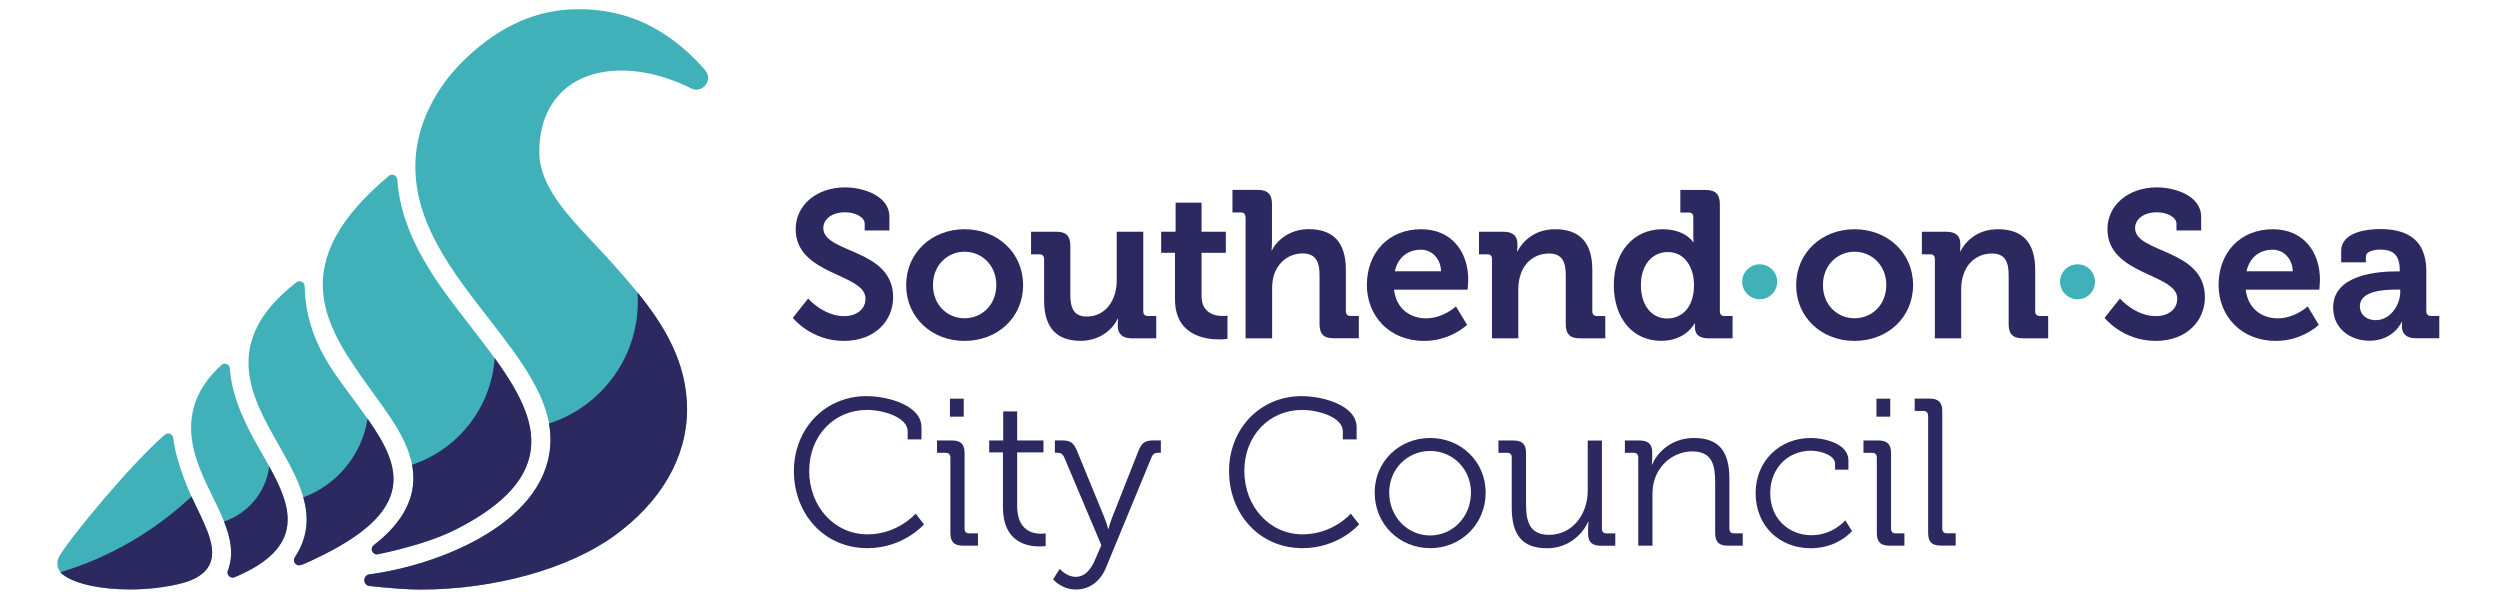
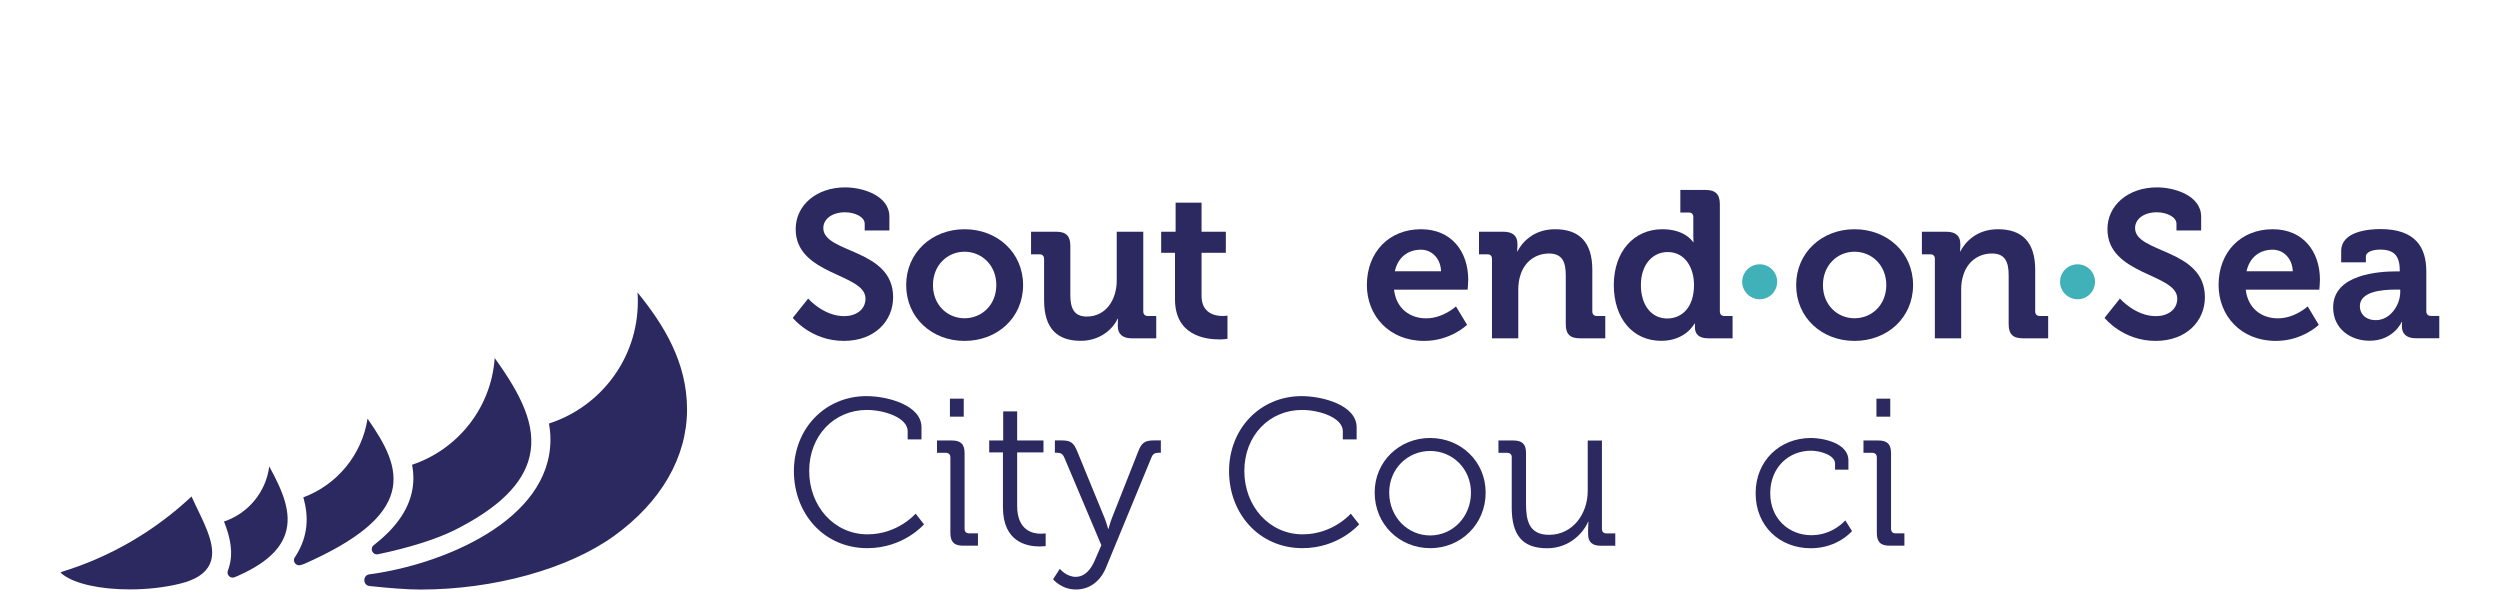
<svg xmlns="http://www.w3.org/2000/svg" version="1.1" viewBox="0 0 250 60">
  <defs>
    <style>
      .st0 {
        fill: #41b1b9;
      }

      .st1 {
        fill: #2c2860;
      }
    </style>
  </defs>
  <g id="Layer_1" focusable="false">
    <g>
      <g>
-         <path class="st0" d="M42.058,58.957c-1.328,0-3.069-.133-5.092-.351-.695-.07-.711-1.078-.016-1.171h0c7.279-.968,18.102-5.365,18.102-13.479,0-4.147-3.022-8.028-6.216-12.144-3.592-4.623-7.302-9.395-7.302-15.174,0-3.866,1.874-7.833,5.139-10.886,3.46-3.257,7.13-4.834,11.207-4.834,4.819,0,8.88,1.913,12.425,5.857.07.078.141.156.211.242.851.976-.281,2.413-1.429,1.812h0c-.797-.414-3.647-1.773-6.935-1.773-5.068,0-8.223,3.116-8.223,8.138,0,3.342,2.749,6.255,5.404,9.075.578.617,1.179,1.25,1.742,1.882,3.577,4.014,7.63,8.567,7.63,14.791,0,4.772-2.593,9.27-7.31,12.667-4.584,3.296-11.995,5.349-19.336,5.349ZM12.991,58.949c-2.944,0-5.443-.547-6.677-1.46-.586-.437-.75-1.234-.391-1.851,1.132-1.937,7.177-9.239,10.559-12.167.305-.266.789-.086.836.32.32,2.702,1.898,6.052,2.273,6.825,1.125,2.304,2.093,4.295,1.367,5.841-.429.921-1.406,1.554-2.983,1.929-1.523.367-3.249.562-4.982.562h0ZM23.44,57.73c-.422.164-.82-.266-.648-.687.023-.055.047-.117.062-.172.797-2.351-.383-4.756-1.64-7.302l-.016-.031c-1.671-3.405-4.131-8.403.937-13.034.32-.289.828-.078.851.351.227,3.264,1.976,6.333,3.1,8.302l.102.172c1.632,2.874,3.179,5.584,2.351,8.067-.562,1.671-2.155,3.061-4.873,4.241-.078.031-.156.062-.227.094ZM30.063,56.497c-.469.156-.859-.375-.586-.781.07-.102.117-.172.125-.187,2.358-3.803.344-7.372-1.796-11.152l-.078-.133c-2.562-4.529-5.717-10.106,1.913-16.01.328-.258.82-.031.828.383.086,4.897,2.515,8.145,4.506,10.808.211.281.414.554.609.828,2.249,3.077,4.381,5.982,3.585,8.934-.687,2.562-3.475,4.85-8.77,7.185-.016.008-.031.016-.047.016-.031.023-.141.062-.289.109ZM37.794,55.427c-.531.109-.851-.57-.422-.906,2.116-1.648,3.366-3.381,3.795-5.232.82-3.538-1.515-6.763-3.577-9.598-.172-.234-.336-.469-.5-.695l-.133-.187c-2.085-2.913-4.248-5.927-4.623-9.317-.437-3.983,1.648-7.794,6.552-11.902.32-.273.812-.055.843.367.414,5.771,4.014,10.402,6.966,14.206l.523.679c.547.703,1.109,1.437,1.64,2.148,3.014,4.022,4.857,7.372,4.092,10.652-.64,2.733-3.077,5.139-7.458,7.349-1.851.937-4.615,1.796-7.7,2.437Z" />
        <g>
          <path class="st1" d="M19.153,49.648c-3.678,3.452-8.145,6.076-13.104,7.575.078.094.164.187.266.258,1.234.914,3.733,1.46,6.677,1.46h0c1.734,0,3.46-.195,4.99-.57,1.577-.383,2.546-1.015,2.983-1.929.726-1.538-.242-3.53-1.367-5.841-.086-.172-.25-.515-.445-.953Z" />
          <path class="st1" d="M39.184,49.195c.656-2.437-.679-4.834-2.429-7.325-.562,3.624-3.061,6.615-6.42,7.864.539,1.913.5,3.827-.726,5.803-.008.016-.055.078-.125.187-.281.406.117.929.586.781.156-.055.266-.086.312-.102.008-.008.016-.008.031-.008,5.295-2.351,8.083-4.639,8.77-7.2Z" />
          <path class="st1" d="M68.704,40.94c0-4.686-2.288-8.419-4.951-11.691.023.297.031.601.031.898,0,5.709-3.733,10.543-8.887,12.206.094.531.148,1.062.148,1.601,0,8.114-10.824,12.511-18.102,13.479h0c-.695.094-.672,1.101.016,1.171,2.023.211,3.756.351,5.092.351,7.341,0,14.752-2.054,19.336-5.349,4.725-3.397,7.318-7.896,7.318-12.667Z" />
          <path class="st1" d="M28.532,53.396c.703-2.101-.297-4.365-1.609-6.755-.328,2.585-2.116,4.701-4.522,5.513.64,1.617.976,3.179.453,4.717-.016.055-.039.109-.062.172-.172.414.227.843.648.687.078-.031.156-.062.227-.094,2.718-1.179,4.311-2.569,4.865-4.241Z" />
          <path class="st1" d="M41.168,49.288c-.429,1.851-1.679,3.585-3.795,5.232-.429.336-.109,1.015.422.906,3.085-.64,5.849-1.507,7.708-2.437,4.381-2.21,6.818-4.608,7.458-7.349.711-3.054-.843-6.17-3.491-9.832-.344,4.982-3.702,9.145-8.262,10.668.172.914.187,1.851-.039,2.811Z" />
        </g>
      </g>
      <g>
        <path class="st1" d="M80.817,29.858s1.523,1.757,3.6,1.757c1.132,0,2.132-.609,2.132-1.757,0-2.53-6.982-2.319-6.982-6.943,0-2.405,2.093-4.178,4.959-4.178,1.734,0,4.412.812,4.412,2.929v1.382h-2.468v-.672c0-.687-.984-1.148-1.968-1.148-1.257,0-2.171.648-2.171,1.585,0,2.53,6.982,2.03,6.982,6.904,0,2.366-1.82,4.373-4.936,4.373-3.28,0-5.1-2.304-5.1-2.304l1.538-1.929Z" />
        <path class="st1" d="M96.452,22.923c3.264,0,5.857,2.319,5.857,5.584,0,3.28-2.593,5.584-5.857,5.584-3.241,0-5.834-2.304-5.834-5.584,0-3.264,2.593-5.584,5.834-5.584ZM96.452,31.826c1.734,0,3.179-1.335,3.179-3.327,0-1.968-1.445-3.327-3.179-3.327-1.718,0-3.155,1.359-3.155,3.327-.008,1.991,1.437,3.327,3.155,3.327Z" />
        <path class="st1" d="M104.402,25.891c0-.312-.164-.461-.461-.461h-.836v-2.257h2.53c.984,0,1.398.437,1.398,1.398v4.912c0,1.296.336,2.171,1.648,2.171,1.921,0,2.991-1.695,2.991-3.592v-4.889h2.655v7.966c0,.289.164.461.461.461h.836v2.233h-2.444c-.921,0-1.398-.437-1.398-1.195v-.289c0-.25.023-.484.023-.484h-.039c-.5,1.109-1.843,2.218-3.678,2.218-2.28,0-3.678-1.148-3.678-4.053v-4.139h-.008Z" />
        <path class="st1" d="M117.499,25.282h-1.382v-2.109h1.445v-2.905h2.593v2.905h2.429v2.109h-2.429v4.311c0,1.757,1.382,2.007,2.109,2.007.289,0,.484-.039.484-.039v2.319s-.336.062-.812.062c-1.484,0-4.436-.437-4.436-4.014v-4.647h0Z" />
-         <path class="st1" d="M124.543,21.705c0-.312-.164-.461-.461-.461h-.836v-2.257h2.53c.984,0,1.421.437,1.421,1.398v3.741c0,.523-.039.898-.039.898h.039c.5-1.023,1.82-2.109,3.663-2.109,2.382,0,3.725,1.234,3.725,4.053v4.162c0,.289.164.461.461.461h.836v2.233h-2.53c-.984,0-1.398-.422-1.398-1.421v-4.889c0-1.296-.351-2.171-1.695-2.171-1.398,0-2.491.921-2.882,2.218-.125.422-.164.882-.164,1.382v4.889h-2.655v-12.128h-.016Z" />
        <path class="st1" d="M142.099,22.923c3.054,0,4.725,2.233,4.725,5.061,0,.312-.062.984-.062.984h-7.357c.211,1.882,1.593,2.866,3.202,2.866,1.718,0,2.991-1.195,2.991-1.195l1.109,1.843s-1.632,1.609-4.287,1.609c-3.538,0-5.732-2.554-5.732-5.584,0-3.288,2.21-5.584,5.412-5.584ZM144.106,27.125c-.039-1.273-.921-2.155-2.007-2.155-1.359,0-2.319.812-2.616,2.155h4.623Z" />
        <path class="st1" d="M149.197,25.891c0-.312-.164-.461-.461-.461h-.836v-2.257h2.444c.945,0,1.398.437,1.398,1.195v.312c0,.227-.039.461-.039.461h.039c.461-.898,1.609-2.218,3.764-2.218,2.366,0,3.725,1.234,3.725,4.053v4.162c0,.289.164.461.461.461h.836v2.233h-2.53c-1,0-1.421-.422-1.421-1.421v-4.889c0-1.296-.336-2.171-1.671-2.171-1.421,0-2.491.898-2.866,2.171-.148.437-.211.921-.211,1.421v4.889h-2.632v-7.942Z" />
        <path class="st1" d="M166.238,22.923c2.319,0,3.077,1.296,3.077,1.296h.039s-.023-.273-.023-.625v-1.882c0-.312-.164-.461-.461-.461h-.836v-2.257h2.53c.984,0,1.421.437,1.421,1.421v10.723c0,.289.164.461.461.461h.812v2.233h-2.444c-.961,0-1.32-.461-1.32-1.085v-.398h-.039s-.875,1.734-3.327,1.734c-2.882,0-4.748-2.28-4.748-5.584.008-3.381,2.038-5.576,4.857-5.576ZM169.401,28.484c0-1.656-.859-3.28-2.632-3.28-1.46,0-2.679,1.195-2.679,3.303,0,2.03,1.062,3.342,2.632,3.342,1.382,0,2.679-1.007,2.679-3.366Z" />
        <path class="st0" d="M174.219,28.179c0-.961.781-1.749,1.749-1.749.976,0,1.749.781,1.749,1.749,0,.961-.773,1.749-1.749,1.749-.968-.008-1.749-.789-1.749-1.749Z" />
        <path class="st1" d="M185.45,22.923c3.264,0,5.857,2.319,5.857,5.584,0,3.28-2.593,5.584-5.857,5.584-3.241,0-5.834-2.304-5.834-5.584,0-3.264,2.593-5.584,5.834-5.584ZM185.45,31.826c1.734,0,3.179-1.335,3.179-3.327,0-1.968-1.445-3.327-3.179-3.327-1.718,0-3.155,1.359-3.155,3.327-.008,1.991,1.437,3.327,3.155,3.327Z" />
        <path class="st1" d="M193.486,25.891c0-.312-.164-.461-.461-.461h-.836v-2.257h2.444c.945,0,1.398.437,1.398,1.195v.312c0,.227-.039.461-.039.461h.039c.461-.898,1.609-2.218,3.764-2.218,2.366,0,3.725,1.234,3.725,4.053v4.162c0,.289.164.461.461.461h.836v2.233h-2.53c-1,0-1.421-.422-1.421-1.421v-4.889c0-1.296-.336-2.171-1.671-2.171-1.421,0-2.491.898-2.866,2.171-.148.437-.211.921-.211,1.421v4.889h-2.632v-7.942Z" />
        <path class="st0" d="M206.004,28.179c0-.961.781-1.749,1.749-1.749.976,0,1.749.781,1.749,1.749,0,.961-.773,1.749-1.749,1.749-.961-.008-1.749-.789-1.749-1.749Z" />
        <path class="st1" d="M211.994,29.858s1.523,1.757,3.6,1.757c1.132,0,2.132-.609,2.132-1.757,0-2.53-6.982-2.319-6.982-6.943,0-2.405,2.093-4.178,4.959-4.178,1.734,0,4.412.812,4.412,2.929v1.382h-2.468v-.672c0-.687-.984-1.148-1.968-1.148-1.257,0-2.171.648-2.171,1.585,0,2.53,6.982,2.03,6.982,6.904,0,2.366-1.82,4.373-4.936,4.373-3.28,0-5.1-2.304-5.1-2.304l1.538-1.929Z" />
        <path class="st1" d="M227.27,22.923c3.054,0,4.725,2.233,4.725,5.061,0,.312-.062.984-.062.984h-7.357c.211,1.882,1.593,2.866,3.202,2.866,1.718,0,2.991-1.195,2.991-1.195l1.109,1.843s-1.632,1.609-4.287,1.609c-3.538,0-5.732-2.554-5.732-5.584-.008-3.288,2.21-5.584,5.412-5.584ZM229.277,27.125c-.039-1.273-.921-2.155-2.007-2.155-1.359,0-2.319.812-2.616,2.155h4.623Z" />
        <path class="st1" d="M239.64,27.14h.336v-.086c0-1.523-.609-2.093-1.968-2.093-.484,0-1.421.125-1.421.711v.562h-2.468v-1.132c0-1.984,2.804-2.195,3.913-2.195,3.553,0,4.6,1.859,4.6,4.248v3.975c0,.289.164.461.461.461h.836v2.233h-2.382c-.984,0-1.359-.547-1.359-1.171,0-.273.023-.461.023-.461h-.039s-.812,1.882-3.217,1.882c-1.905,0-3.639-1.195-3.639-3.327-.008-3.335,4.592-3.608,6.326-3.608ZM237.594,32.014c1.421,0,2.429-1.507,2.429-2.804v-.25h-.461c-1.382,0-3.577.187-3.577,1.671,0,.711.523,1.382,1.609,1.382Z" />
        <path class="st1" d="M86.651,39.612c2.093,0,5.498.898,5.498,3.116v1.21h-1.382v-.812c0-1.382-2.382-2.132-4.077-2.132-3.264,0-5.771,2.554-5.771,6.107,0,3.514,2.491,6.333,5.834,6.333,3.03,0,4.811-2.07,4.811-2.07l.836,1.07s-2.03,2.382-5.67,2.382c-4.311,0-7.341-3.428-7.341-7.716.008-4.248,3.124-7.489,7.263-7.489Z" />
        <path class="st1" d="M95.038,45.743c0-.289-.164-.461-.461-.461h-.875v-1.234h1.484c.898,0,1.273.375,1.273,1.273v7.552c0,.312.164.461.461.461h.875v1.234h-1.484c-.898,0-1.273-.375-1.273-1.273v-7.552ZM94.992,39.87h1.382v1.796h-1.382v-1.796Z" />
        <path class="st1" d="M100.302,45.243h-1.382v-1.195h1.398v-2.905h1.398v2.905h2.632v1.195h-2.632v5.349c0,2.468,1.57,2.78,2.366,2.78.289,0,.484-.039.484-.039v1.273s-.25.039-.609.039c-1.21,0-3.663-.398-3.663-3.913v-5.49h.008Z" />
        <path class="st1" d="M107.565,57.684c.921,0,1.546-.75,1.945-1.718l.625-1.445-3.702-8.762c-.164-.375-.359-.484-.734-.484h-.211v-1.234h.648c.937,0,1.234.211,1.609,1.148l2.694,6.568c.211.523.375,1.132.375,1.132h.039s.148-.609.359-1.132l2.593-6.568c.359-.937.672-1.148,1.632-1.148h.648v1.234h-.211c-.375,0-.586.102-.734.484l-4.537,10.996c-.547,1.335-1.609,2.195-3.014,2.195-1.46,0-2.28-1.023-2.28-1.023l.672-1.046c.016.031.679.804,1.585.804Z" />
        <path class="st1" d="M130.166,39.612c2.093,0,5.498.898,5.498,3.116v1.21h-1.382v-.812c0-1.382-2.382-2.132-4.077-2.132-3.264,0-5.771,2.554-5.771,6.107,0,3.514,2.491,6.333,5.834,6.333,3.03,0,4.811-2.07,4.811-2.07l.836,1.07s-2.03,2.382-5.67,2.382c-4.311,0-7.341-3.428-7.341-7.716.008-4.248,3.124-7.489,7.263-7.489Z" />
        <path class="st1" d="M143.005,43.798c3.077,0,5.56,2.343,5.56,5.459,0,3.179-2.491,5.56-5.537,5.56-3.077,0-5.56-2.382-5.56-5.56-.008-3.116,2.483-5.459,5.537-5.459ZM143.02,53.545c2.233,0,4.077-1.843,4.077-4.287,0-2.382-1.843-4.162-4.077-4.162-2.257,0-4.1,1.781-4.1,4.162.008,2.444,1.843,4.287,4.1,4.287Z" />
        <path class="st1" d="M151.181,45.743c0-.289-.164-.461-.461-.461h-.875v-1.234h1.484c.898,0,1.273.375,1.273,1.234v5.084c0,1.648.273,3.116,2.304,3.116,2.382,0,3.866-2.109,3.866-4.389v-5.037h1.421v8.825c0,.312.164.461.461.461h.875v1.234h-1.445c-.875,0-1.273-.375-1.273-1.171v-.484c0-.422.039-.75.039-.75h-.039c-.422,1.023-1.796,2.655-4.1,2.655-2.491,0-3.538-1.335-3.538-4.077v-5.006h.008Z" />
-         <path class="st1" d="M163.825,45.743c0-.289-.164-.461-.461-.461h-.875v-1.234h1.46c.875,0,1.273.375,1.273,1.171v.484c0,.422-.039.75-.039.75h.039c.375-.961,1.718-2.655,4.178-2.655,2.616,0,3.538,1.484,3.538,4.077v4.998c0,.312.164.461.461.461h.875v1.234h-1.484c-.898,0-1.273-.375-1.273-1.273v-5.037c0-1.656-.25-3.116-2.28-3.116-1.796,0-3.342,1.234-3.827,2.968-.125.437-.164.921-.164,1.421v5.037h-1.421v-8.825Z" />
        <path class="st1" d="M181.1,43.798c1.195,0,3.741.5,3.741,2.233v.937h-1.335v-.601c0-.875-1.523-1.296-2.405-1.296-2.257,0-4.077,1.695-4.077,4.248,0,2.593,1.905,4.202,4.116,4.202,2.155,0,3.389-1.484,3.389-1.484l.672,1.07s-1.421,1.718-4.116,1.718c-3.139,0-5.521-2.233-5.521-5.498-.008-3.233,2.397-5.529,5.537-5.529Z" />
        <path class="st1" d="M187.683,45.743c0-.289-.164-.461-.461-.461h-.875v-1.234h1.484c.898,0,1.273.375,1.273,1.273v7.552c0,.312.164.461.461.461h.875v1.234h-1.484c-.898,0-1.273-.375-1.273-1.273v-7.552ZM187.644,39.87h1.382v1.796h-1.382v-1.796Z" />
-         <path class="st1" d="M192.806,41.557c0-.289-.164-.461-.461-.461h-.875v-1.234h1.484c.898,0,1.273.375,1.273,1.273v11.73c0,.312.164.461.461.461h.882v1.234h-1.484c-.898,0-1.273-.375-1.273-1.273v-11.73h-.008Z" />
      </g>
    </g>
  </g>
</svg>